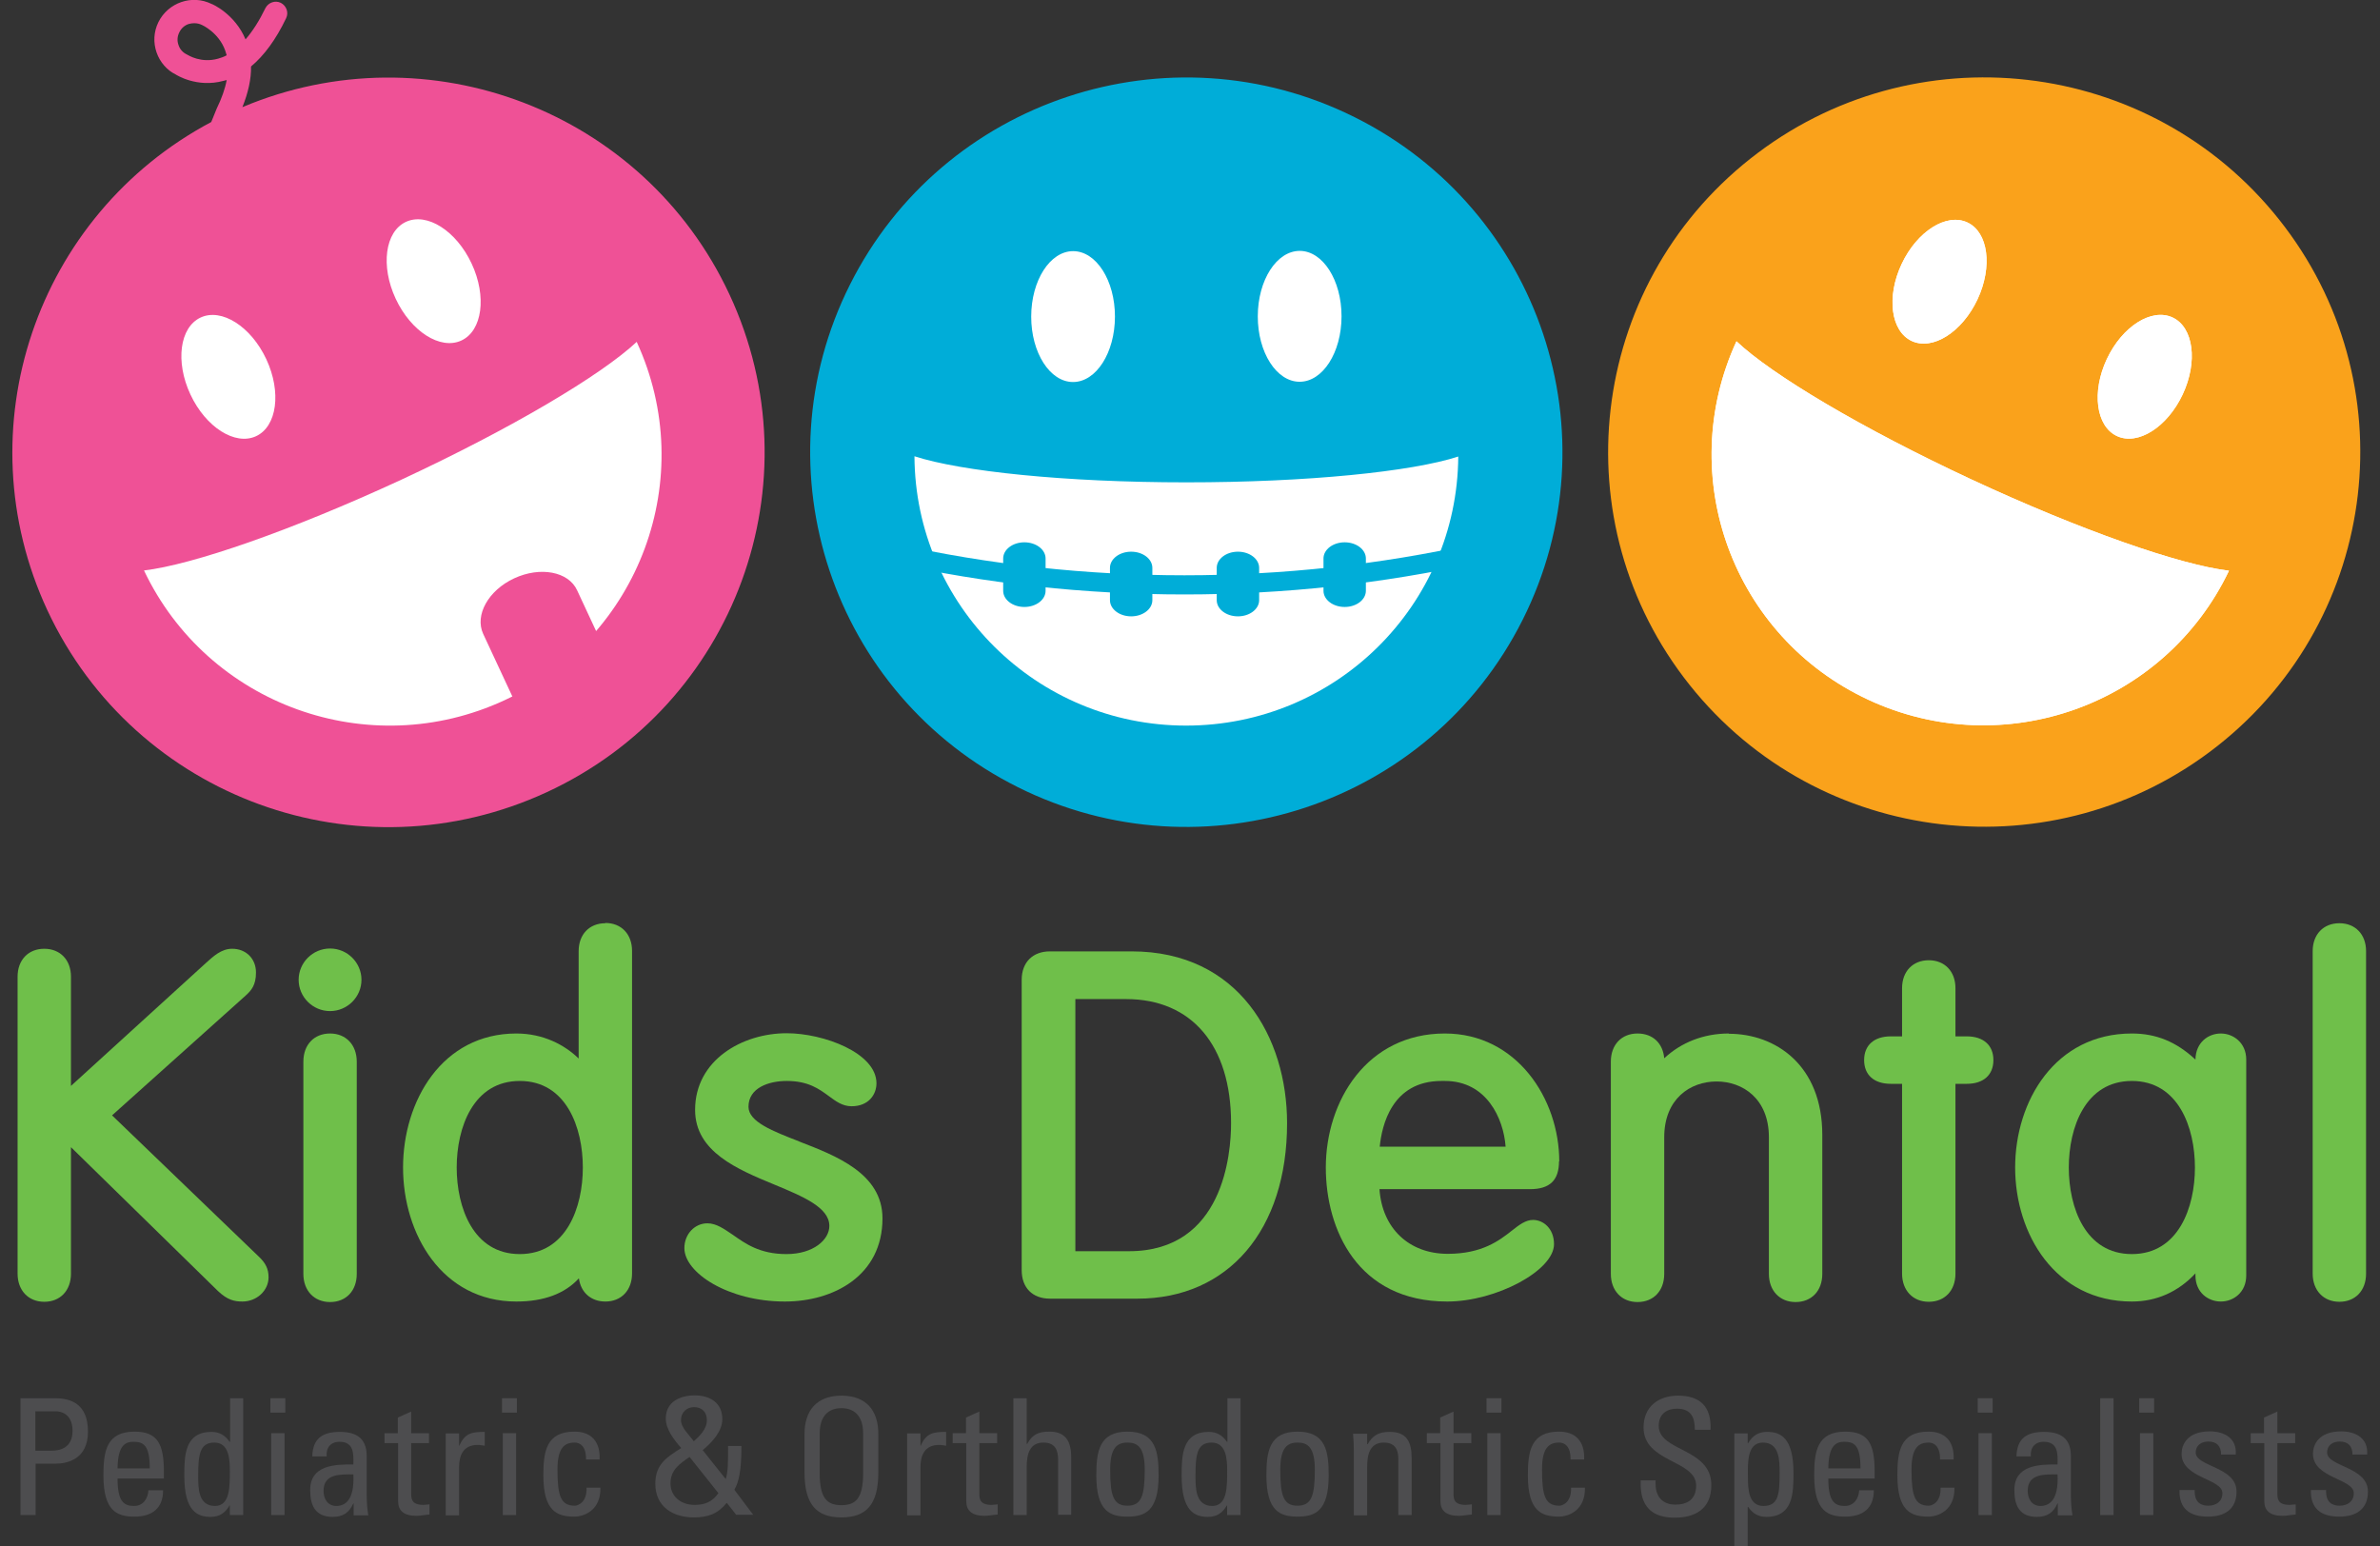
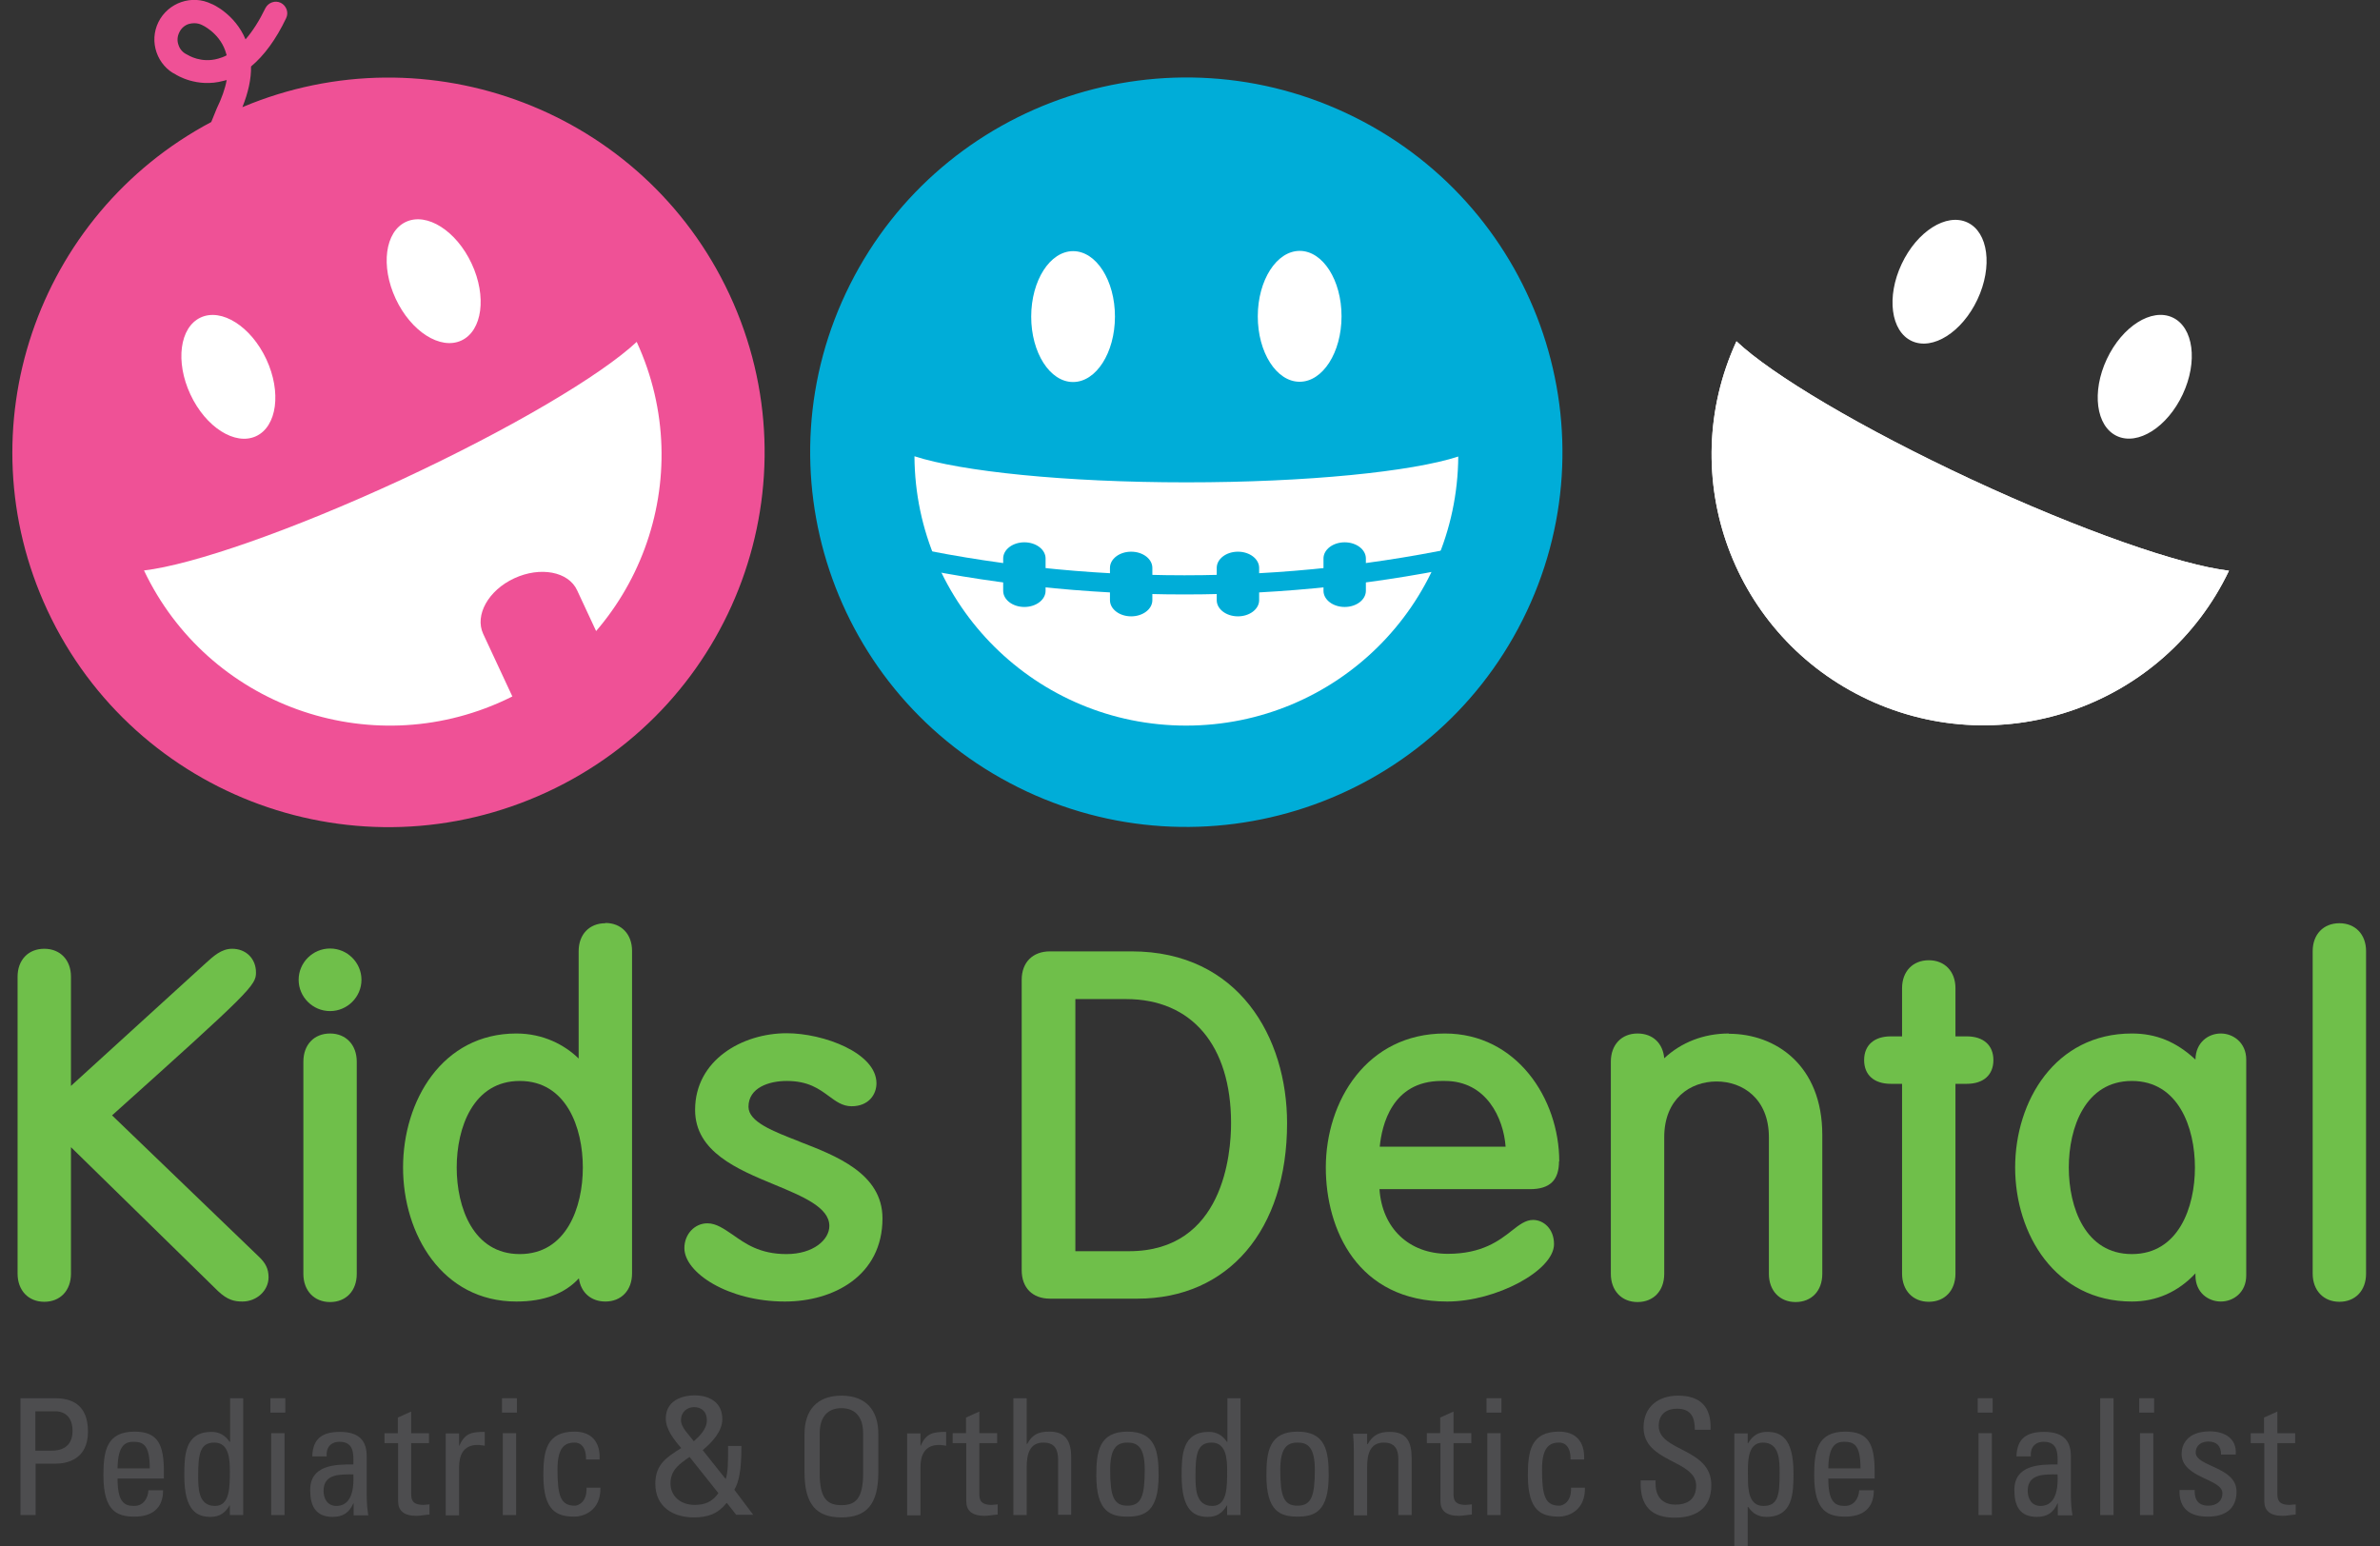
<svg xmlns="http://www.w3.org/2000/svg" width="137" height="89" viewBox="0 0 137 89" fill="none">
  <rect x="0" y="0" width="137" height="89" fill="#333333" stroke="none" />
  <g clip-path="url(#clip0_2564_6240)">
-     <path d="M127.669 42.921C137.036 35.519 138.607 21.953 131.178 12.621C123.748 3.289 110.132 1.724 100.765 9.126C91.398 16.528 89.828 30.093 97.257 39.425C104.686 48.758 118.303 50.322 127.669 42.921Z" fill="#FAA21B" />
    <path d="M113.485 27.6C107.173 24.659 102.006 21.582 99.957 19.646C96.372 27.435 99.746 36.65 107.55 40.282C115.353 43.914 124.618 40.583 128.308 32.853C125.506 32.523 119.812 30.542 113.485 27.6Z" fill="white" />
-     <path d="M125.642 22.705C126.527 20.82 126.266 18.837 125.06 18.276C123.855 17.714 122.16 18.786 121.275 20.671C120.391 22.555 120.651 24.539 121.857 25.101C123.063 25.662 124.758 24.59 125.642 22.705Z" fill="white" />
-     <path d="M113.83 17.235C114.714 15.35 114.454 13.367 113.248 12.805C112.042 12.243 110.347 13.316 109.463 15.2C108.578 17.085 108.839 19.068 110.045 19.63C111.251 20.192 112.945 19.119 113.83 17.235Z" fill="white" />
    <path d="M87.647 35.681C92.997 25.029 88.666 12.073 77.974 6.744C67.282 1.414 54.278 5.729 48.928 16.381C43.579 27.033 47.91 39.989 58.602 45.319C69.294 50.649 82.298 46.334 87.647 35.681Z" fill="#00ADD8" />
    <path d="M68.275 27.766C61.301 27.766 55.32 27.135 52.639 26.265C52.684 34.835 59.659 41.769 68.275 41.769C76.892 41.769 83.882 34.85 83.942 26.28C81.276 27.15 75.265 27.766 68.291 27.766H68.275Z" fill="white" />
    <path d="M77.223 18.212C77.225 16.131 76.148 14.444 74.817 14.442C73.486 14.441 72.405 16.126 72.402 18.207C72.4 20.287 73.478 21.975 74.809 21.976C76.14 21.978 77.221 20.292 77.223 18.212Z" fill="white" />
    <path d="M64.18 18.227C64.182 16.146 63.105 14.459 61.774 14.457C60.443 14.456 59.362 16.141 59.359 18.222C59.357 20.302 60.435 21.99 61.766 21.991C63.097 21.993 64.178 20.307 64.18 18.227Z" fill="white" />
    <path d="M41.988 16.945C37.062 6.379 24.634 1.666 13.953 6.168C14.284 5.343 14.465 4.548 14.45 3.827C15.203 3.197 15.881 2.281 16.469 1.051C16.634 0.72 16.484 0.33 16.167 0.165C15.836 1.41272e-05 15.444 0.15 15.279 0.465C14.932 1.186 14.54 1.801 14.134 2.266C13.516 0.795 12.206 0.225 12.175 0.225C11.046 -0.33 9.675 0.15 9.117 1.276C8.846 1.831 8.816 2.446 9.012 3.017C9.208 3.587 9.629 4.052 10.097 4.277C10.142 4.307 11.332 5.073 12.868 4.653C12.929 4.638 12.989 4.623 13.049 4.608C12.959 5.103 12.763 5.658 12.477 6.244L12.16 7.024C2.097 12.367 -2.136 24.689 2.73 35.135C7.777 45.941 20.642 50.623 31.488 45.596C42.334 40.568 47.034 27.751 41.988 16.945ZM12.552 3.377C11.588 3.647 10.865 3.197 10.759 3.137C10.533 3.032 10.353 2.837 10.277 2.596C10.187 2.356 10.202 2.101 10.322 1.861C10.428 1.636 10.624 1.456 10.865 1.381C10.97 1.351 11.076 1.336 11.181 1.336C11.332 1.336 11.482 1.366 11.633 1.441C11.633 1.441 12.582 1.861 12.959 2.897C12.989 2.987 13.019 3.092 13.049 3.182C12.883 3.272 12.718 3.332 12.552 3.377Z" fill="#EF5196" />
    <path d="M36.655 19.676C34.606 21.597 29.424 24.674 23.097 27.616C16.77 30.542 11.091 32.508 8.289 32.839C11.965 40.583 21.229 43.93 29.033 40.313C36.836 36.696 40.241 27.48 36.655 19.691V19.676Z" fill="white" />
    <path d="M26.558 19.602C27.765 19.043 28.03 17.061 27.149 15.174C26.268 13.287 24.576 12.211 23.369 12.771C22.162 13.33 21.897 15.313 22.778 17.199C23.659 19.086 25.351 20.162 26.558 19.602Z" fill="white" />
    <path d="M14.74 25.109C15.947 24.549 16.211 22.567 15.331 20.68C14.45 18.794 12.758 17.718 11.551 18.277C10.344 18.836 10.079 20.819 10.96 22.705C11.84 24.592 13.533 25.668 14.74 25.109Z" fill="white" />
    <path d="M35.178 38.181C35.675 39.262 34.877 40.688 33.386 41.378C31.894 42.069 30.267 41.769 29.77 40.688L27.812 36.486C27.315 35.405 28.113 33.979 29.604 33.289C31.096 32.598 32.723 32.898 33.22 33.979L35.178 38.181Z" fill="#EF5196" />
-     <path d="M6.45 64.206L14.133 57.317C14.464 57.017 14.735 56.717 14.735 55.981C14.735 55.186 14.163 54.616 13.364 54.616C12.732 54.616 12.28 55.051 11.828 55.456L4.085 62.51V56.222C4.085 55.261 3.467 54.616 2.548 54.616C1.629 54.616 1.012 55.261 1.012 56.222V73.316C1.012 74.277 1.629 74.937 2.548 74.937C3.467 74.937 4.085 74.292 4.085 73.316V66.037L12.551 74.322C13.093 74.832 13.485 74.922 13.952 74.922C14.781 74.922 15.459 74.292 15.459 73.526C15.459 73.046 15.293 72.701 14.871 72.311L6.45 64.206Z" fill="#6FBF4A" />
+     <path d="M6.45 64.206C14.464 57.017 14.735 56.717 14.735 55.981C14.735 55.186 14.163 54.616 13.364 54.616C12.732 54.616 12.28 55.051 11.828 55.456L4.085 62.51V56.222C4.085 55.261 3.467 54.616 2.548 54.616C1.629 54.616 1.012 55.261 1.012 56.222V73.316C1.012 74.277 1.629 74.937 2.548 74.937C3.467 74.937 4.085 74.292 4.085 73.316V66.037L12.551 74.322C13.093 74.832 13.485 74.922 13.952 74.922C14.781 74.922 15.459 74.292 15.459 73.526C15.459 73.046 15.293 72.701 14.871 72.311L6.45 64.206Z" fill="#6FBF4A" />
    <path d="M19 59.493C18.081 59.493 17.463 60.139 17.463 61.114V73.331C17.463 74.292 18.081 74.952 19 74.952C19.918 74.952 20.536 74.307 20.536 73.331V61.114C20.536 60.154 19.918 59.493 19 59.493Z" fill="#6FBF4A" />
    <path d="M18.999 54.601C18.005 54.601 17.191 55.411 17.191 56.402C17.191 57.392 18.005 58.203 18.999 58.203C19.993 58.203 20.807 57.392 20.807 56.402C20.807 55.411 19.993 54.601 18.999 54.601Z" fill="#6FBF4A" />
    <path d="M34.846 53.145C33.927 53.145 33.309 53.79 33.309 54.751V60.934C32.511 60.154 31.276 59.493 29.724 59.493C25.446 59.493 23.201 63.381 23.201 67.208C23.201 71.035 25.446 74.922 29.724 74.922C31.306 74.922 32.511 74.472 33.324 73.586C33.43 74.397 34.017 74.922 34.846 74.922C35.765 74.922 36.383 74.277 36.383 73.301V54.736C36.383 53.775 35.765 53.13 34.846 53.13V53.145ZM29.92 72.191C27.238 72.191 26.289 69.504 26.289 67.208C26.289 64.912 27.238 62.225 29.92 62.225C32.601 62.225 33.55 64.912 33.55 67.208C33.55 69.504 32.601 72.191 29.92 72.191Z" fill="#6FBF4A" />
    <path d="M46.008 65.707C44.501 65.122 43.085 64.581 43.085 63.711C43.085 62.615 44.26 62.225 45.285 62.225C46.535 62.225 47.153 62.69 47.71 63.096C48.117 63.396 48.493 63.681 49.021 63.681C50 63.681 50.452 63.005 50.452 62.36C50.452 60.604 47.394 59.478 45.285 59.478C42.724 59.478 40.012 61.024 40.012 63.891C40.012 66.307 42.453 67.313 44.592 68.198C46.219 68.874 47.74 69.504 47.74 70.57C47.74 71.365 46.821 72.191 45.27 72.191C43.718 72.191 42.889 71.575 42.181 71.08C41.669 70.735 41.232 70.42 40.72 70.42C39.982 70.42 39.395 71.05 39.395 71.846C39.395 73.271 41.925 74.922 45.179 74.922C47.981 74.922 50.798 73.436 50.798 70.135C50.798 67.553 48.132 66.532 45.993 65.707H46.008Z" fill="#6FBF4A" />
    <path d="M65.155 54.766H60.44C59.445 54.766 58.812 55.396 58.812 56.401V73.121C58.812 74.126 59.43 74.757 60.44 74.757H65.471C70.713 74.757 74.088 70.795 74.088 64.656C74.088 59.733 71.316 54.766 65.139 54.766H65.155ZM70.864 64.656C70.864 66.382 70.442 72.025 64.989 72.025H61.901V57.512H64.823C68.604 57.512 70.864 60.184 70.864 64.656Z" fill="#6FBF4A" />
    <path d="M89.756 66.863C89.756 63.246 87.3 59.493 83.173 59.493C78.683 59.493 76.318 63.381 76.318 67.208C76.318 70.765 78.141 74.922 83.308 74.922C86.125 74.922 89.454 73.136 89.454 71.62C89.454 70.72 88.837 70.225 88.249 70.225C87.828 70.225 87.466 70.495 87.029 70.84C86.306 71.41 85.312 72.176 83.338 72.176C81.094 72.176 79.557 70.69 79.407 68.454H88.069C89.213 68.454 89.741 67.943 89.741 66.848L89.756 66.863ZM86.668 66.007H79.422C79.542 64.791 80.115 62.225 82.977 62.225H83.173C85.568 62.225 86.547 64.371 86.668 66.007Z" fill="#6FBF4A" />
    <path d="M99.519 59.493C98.073 59.493 96.777 60.004 95.798 60.919C95.722 60.049 95.135 59.493 94.261 59.493C93.342 59.493 92.725 60.139 92.725 61.114V73.331C92.725 74.292 93.342 74.952 94.261 74.952C95.18 74.952 95.798 74.307 95.798 73.331V65.467C95.798 63.246 97.304 62.255 98.811 62.255C100.317 62.255 101.823 63.246 101.823 65.467V73.331C101.823 74.292 102.441 74.952 103.36 74.952C104.279 74.952 104.897 74.307 104.897 73.331V65.332C104.897 61.309 102.2 59.508 99.519 59.508V59.493Z" fill="#6FBF4A" />
    <path d="M113.21 59.658H112.562V56.882C112.562 55.921 111.945 55.276 111.026 55.276C110.107 55.276 109.489 55.921 109.489 56.882V59.658H108.841C107.877 59.658 107.305 60.169 107.305 61.024C107.305 61.88 107.877 62.39 108.841 62.39H109.489V73.316C109.489 74.276 110.107 74.937 111.026 74.937C111.945 74.937 112.562 74.292 112.562 73.316V62.39H113.21C114.174 62.39 114.746 61.88 114.746 61.024C114.746 60.169 114.174 59.658 113.21 59.658Z" fill="#6FBF4A" />
    <path d="M127.839 59.493C127.116 59.493 126.392 60.004 126.377 60.994C125.263 59.959 124.103 59.493 122.717 59.493C118.303 59.493 115.998 63.381 115.998 67.208C115.998 71.035 118.303 74.922 122.717 74.922C124.133 74.922 125.383 74.367 126.377 73.301V73.421C126.377 74.412 127.116 74.922 127.839 74.922C128.562 74.922 129.3 74.397 129.3 73.421V60.994C129.3 60.019 128.547 59.493 127.839 59.493ZM122.717 72.191C120.035 72.191 119.086 69.504 119.086 67.208C119.086 64.912 120.035 62.225 122.717 62.225C125.398 62.225 126.347 64.912 126.347 67.208C126.347 69.504 125.398 72.191 122.717 72.191Z" fill="#6FBF4A" />
    <path d="M134.662 53.145C133.743 53.145 133.125 53.79 133.125 54.751V73.316C133.125 74.277 133.743 74.937 134.662 74.937C135.58 74.937 136.198 74.292 136.198 73.316V54.751C136.198 53.79 135.58 53.145 134.662 53.145Z" fill="#6FBF4A" />
    <path d="M1.178 87.214V80.49H3.181C4.085 80.49 5.064 80.82 5.064 82.411C5.064 84.002 3.874 84.257 3.181 84.257H2.051V87.214H1.178ZM2.036 83.507H2.985C3.347 83.507 4.176 83.417 4.176 82.366C4.176 81.316 3.407 81.241 3.226 81.241H2.036V83.522V83.507Z" fill="#4D4D4F" />
    <path d="M6.767 85.113C6.767 86.434 7.128 86.689 7.716 86.689C8.243 86.689 8.514 86.269 8.544 85.788H9.388C9.388 86.839 8.74 87.304 7.746 87.304C6.752 87.304 5.953 87.004 5.953 84.933C5.953 83.552 6.119 82.411 7.746 82.411C9.087 82.411 9.433 83.147 9.433 84.708V85.113H6.782H6.767ZM8.62 84.528C8.62 83.162 8.243 82.997 7.67 82.997C7.188 82.997 6.782 83.237 6.767 84.528H8.604H8.62Z" fill="#4D4D4F" />
    <path d="M13.231 80.49H13.999V87.214H13.231V86.659H13.216C12.959 87.094 12.628 87.319 12.131 87.319C11.378 87.319 10.609 87.019 10.609 84.948C10.609 83.777 10.639 82.426 12.176 82.426C12.628 82.426 12.959 82.621 13.216 82.997H13.246V80.505L13.231 80.49ZM12.342 83.042C11.513 83.042 11.408 83.702 11.408 84.948C11.408 85.653 11.408 86.689 12.372 86.689C13.231 86.689 13.231 85.623 13.231 84.678C13.231 84.047 13.2 83.042 12.342 83.042Z" fill="#4D4D4F" />
    <path d="M15.565 80.49H16.423V81.316H15.565V80.49ZM16.378 87.214H15.61V82.501H16.378V87.214Z" fill="#4D4D4F" />
    <path d="M20.356 86.539H20.341C20.1 87.079 19.738 87.319 19.151 87.319C18.157 87.319 17.855 86.674 17.855 85.773C17.855 84.347 19.256 84.287 20.341 84.302C20.356 83.672 20.371 82.997 19.543 82.997C19.03 82.997 18.759 83.342 18.805 83.837H17.976C18.006 82.787 18.579 82.426 19.573 82.426C20.793 82.426 21.109 83.057 21.109 83.837V86.103C21.109 86.478 21.14 86.854 21.2 87.229H20.356V86.554V86.539ZM18.624 85.818C18.624 86.268 18.85 86.689 19.362 86.689C19.829 86.689 20.416 86.403 20.341 84.873C19.618 84.873 18.624 84.813 18.624 85.818Z" fill="#4D4D4F" />
    <path d="M22.901 82.502V81.601L23.669 81.256V82.502H24.694V83.072H23.669V85.954C23.669 86.254 23.669 86.629 24.377 86.629C24.438 86.629 24.558 86.614 24.724 86.599V87.184C24.468 87.199 24.212 87.259 23.971 87.259C23.248 87.259 22.916 86.959 22.916 86.419V83.072H22.133V82.502H22.916H22.901Z" fill="#4D4D4F" />
    <path d="M26.427 83.222H26.442C26.758 82.501 27.15 82.426 27.903 82.426V83.222C27.767 83.207 27.632 83.177 27.496 83.177C26.637 83.177 26.427 83.822 26.427 84.453V87.229H25.658V82.516H26.427V83.222Z" fill="#4D4D4F" />
    <path d="M28.896 80.49H29.755V81.316H28.896V80.49ZM29.71 87.214H28.942V82.501H29.71V87.214Z" fill="#4D4D4F" />
    <path d="M33.733 84.017C33.748 83.237 33.371 83.042 33.085 83.042C32.498 83.042 32.091 83.327 32.091 84.603C32.091 86.133 32.287 86.674 33.085 86.674C33.266 86.674 33.793 86.494 33.763 85.638H34.561C34.592 86.959 33.597 87.304 33.07 87.304C32.076 87.304 31.277 87.004 31.277 84.933C31.277 83.552 31.443 82.411 33.07 82.411C34.019 82.411 34.561 82.967 34.516 84.017H33.718H33.733Z" fill="#4D4D4F" />
    <path d="M41.82 86.524C41.308 87.154 40.736 87.349 39.937 87.349C38.717 87.349 37.723 86.719 37.723 85.413C37.723 84.302 38.355 83.897 39.214 83.357C38.822 82.907 38.325 82.291 38.325 81.661C38.325 80.685 39.154 80.325 39.997 80.325C40.841 80.325 41.579 80.73 41.579 81.691C41.579 82.396 40.992 83.027 40.449 83.477L41.775 85.143C41.911 84.708 41.911 84.242 41.911 83.237H42.679C42.679 84.678 42.528 85.308 42.272 85.758L43.357 87.199H42.378L41.835 86.509L41.82 86.524ZM39.696 83.867C39.109 84.272 38.596 84.618 38.596 85.398C38.596 86.118 39.169 86.629 39.982 86.629C40.585 86.629 41.007 86.449 41.353 85.953L39.681 83.852L39.696 83.867ZM40.69 81.751C40.69 81.286 40.404 81.001 39.952 81.001C39.515 81.001 39.199 81.316 39.199 81.751C39.199 82.186 39.681 82.606 39.937 82.967C40.254 82.681 40.69 82.276 40.69 81.751Z" fill="#4D4D4F" />
    <path d="M46.31 84.753V82.546C46.31 81.211 47.004 80.34 48.435 80.34C49.866 80.34 50.559 81.196 50.559 82.546V84.753C50.559 86.614 49.866 87.349 48.435 87.349C47.004 87.349 46.31 86.614 46.31 84.753ZM49.685 84.798V82.516C49.685 81.106 48.706 81.061 48.435 81.061C48.163 81.061 47.184 81.106 47.184 82.516V84.798C47.184 86.269 47.621 86.644 48.435 86.644C49.248 86.644 49.685 86.269 49.685 84.798Z" fill="#4D4D4F" />
    <path d="M52.985 83.222H53C53.316 82.501 53.708 82.426 54.461 82.426V83.222C54.326 83.207 54.19 83.177 54.055 83.177C53.196 83.177 52.985 83.822 52.985 84.453V87.229H52.217V82.516H52.985V83.222Z" fill="#4D4D4F" />
    <path d="M55.606 82.501V81.601L56.374 81.256V82.501H57.399V83.072H56.374V85.953C56.374 86.254 56.374 86.629 57.083 86.629C57.143 86.629 57.263 86.614 57.429 86.599V87.184C57.173 87.199 56.917 87.259 56.676 87.259C55.953 87.259 55.621 86.959 55.621 86.419V83.072H54.838V82.501H55.621H55.606Z" fill="#4D4D4F" />
    <path d="M60.908 87.214V84.032C60.908 83.462 60.727 83.042 60.064 83.042C59.296 83.042 59.1 83.657 59.1 84.453V87.214H58.332V80.49H59.1V83.117H59.13C59.432 82.561 59.793 82.411 60.411 82.411C61.209 82.411 61.661 82.817 61.661 83.867V87.199H60.893L60.908 87.214Z" fill="#4D4D4F" />
    <path d="M63.107 84.933C63.107 83.552 63.273 82.411 64.9 82.411C66.527 82.411 66.693 83.552 66.693 84.933C66.693 87.004 65.894 87.304 64.9 87.304C63.906 87.304 63.107 87.004 63.107 84.933ZM65.894 84.603C65.894 83.312 65.488 83.042 64.9 83.042C64.313 83.042 63.906 83.327 63.906 84.603C63.906 86.133 64.102 86.674 64.9 86.674C65.698 86.674 65.894 86.118 65.894 84.603Z" fill="#4D4D4F" />
    <path d="M70.639 80.49H71.407V87.214H70.639V86.659H70.624C70.368 87.094 70.036 87.319 69.539 87.319C68.786 87.319 68.018 87.019 68.018 84.948C68.018 83.777 68.048 82.426 69.584 82.426C70.036 82.426 70.368 82.621 70.624 82.997H70.654V80.505L70.639 80.49ZM69.75 83.042C68.921 83.042 68.816 83.702 68.816 84.948C68.816 85.653 68.816 86.689 69.78 86.689C70.639 86.689 70.639 85.623 70.639 84.678C70.639 84.047 70.609 83.042 69.75 83.042Z" fill="#4D4D4F" />
    <path d="M72.898 84.933C72.898 83.552 73.064 82.411 74.691 82.411C76.318 82.411 76.484 83.552 76.484 84.933C76.484 87.004 75.685 87.304 74.691 87.304C73.697 87.304 72.898 87.004 72.898 84.933ZM75.685 84.603C75.685 83.312 75.279 83.042 74.691 83.042C74.104 83.042 73.697 83.327 73.697 84.603C73.697 86.133 73.893 86.674 74.691 86.674C75.49 86.674 75.685 86.118 75.685 84.603Z" fill="#4D4D4F" />
    <path d="M80.491 87.214V83.957C80.491 83.462 80.31 83.042 79.662 83.042C78.819 83.042 78.698 83.792 78.698 84.438V87.229H77.93V83.507C77.93 83.177 77.915 82.862 77.885 82.531H78.698V83.132H78.728C79.03 82.606 79.391 82.426 79.994 82.426C81.003 82.426 81.259 83.027 81.259 83.957V87.214H80.491Z" fill="#4D4D4F" />
    <path d="M82.901 82.501V81.601L83.669 81.256V82.501H84.694V83.072H83.669V85.953C83.669 86.254 83.669 86.629 84.377 86.629C84.438 86.629 84.558 86.614 84.724 86.599V87.184C84.468 87.199 84.227 87.259 83.971 87.259C83.248 87.259 82.916 86.959 82.916 86.419V83.072H82.133V82.501H82.916H82.901Z" fill="#4D4D4F" />
    <path d="M85.568 80.49H86.427V81.316H85.568V80.49ZM86.382 87.214H85.614V82.501H86.382V87.214Z" fill="#4D4D4F" />
    <path d="M90.405 84.017C90.42 83.237 90.043 83.041 89.757 83.041C89.169 83.041 88.763 83.327 88.763 84.602C88.763 86.133 88.959 86.674 89.757 86.674C89.938 86.674 90.465 86.493 90.435 85.638H91.233C91.263 86.959 90.269 87.304 89.742 87.304C88.748 87.304 87.949 87.004 87.949 84.933C87.949 83.552 88.115 82.411 89.742 82.411C90.691 82.411 91.233 82.966 91.188 84.017H90.39H90.405Z" fill="#4D4D4F" />
    <path d="M95.3 85.218V85.413C95.3 86.329 95.888 86.614 96.43 86.614C97.108 86.614 97.635 86.329 97.635 85.518C97.635 84.032 94.608 84.198 94.608 82.171C94.608 80.986 95.451 80.34 96.596 80.34C97.831 80.34 98.524 80.941 98.464 82.306H97.56C97.56 81.571 97.334 81.091 96.521 81.091C96.008 81.091 95.481 81.346 95.481 82.081C95.481 83.567 98.509 83.342 98.509 85.488C98.509 86.899 97.53 87.364 96.415 87.364C94.427 87.379 94.427 85.863 94.442 85.218H95.285H95.3Z" fill="#4D4D4F" />
    <path d="M100.617 83.072H100.632C100.888 82.636 101.22 82.426 101.717 82.426C102.47 82.426 103.239 82.726 103.239 84.798C103.239 85.968 103.208 87.319 101.672 87.319C101.22 87.319 100.888 87.124 100.632 86.749H100.602V89H99.834V82.516H100.602V83.072H100.617ZM102.44 84.783C102.44 84.077 102.44 83.042 101.476 83.042C100.512 83.042 100.617 84.347 100.617 85.068C100.617 85.698 100.647 86.689 101.506 86.689C102.365 86.689 102.44 86.043 102.44 84.783Z" fill="#4D4D4F" />
    <path d="M105.243 85.113C105.243 86.433 105.605 86.689 106.192 86.689C106.719 86.689 106.991 86.268 107.021 85.788H107.864C107.864 86.839 107.217 87.304 106.222 87.304C105.228 87.304 104.43 87.004 104.43 84.933C104.43 83.552 104.595 82.411 106.222 82.411C107.563 82.411 107.91 83.147 107.91 84.707V85.113H105.258H105.243ZM107.096 84.527C107.096 83.162 106.719 82.996 106.147 82.996C105.665 82.996 105.258 83.237 105.243 84.527H107.081H107.096Z" fill="#4D4D4F" />
-     <path d="M111.674 84.017C111.689 83.237 111.313 83.042 111.026 83.042C110.439 83.042 110.032 83.327 110.032 84.603C110.032 86.133 110.228 86.674 111.026 86.674C111.207 86.674 111.735 86.494 111.704 85.638H112.503C112.533 86.959 111.539 87.304 111.011 87.304C110.017 87.304 109.219 87.004 109.219 84.933C109.219 83.552 109.384 82.411 111.011 82.411C111.96 82.411 112.503 82.967 112.458 84.017H111.659H111.674Z" fill="#4D4D4F" />
    <path d="M113.844 80.49H114.702V81.316H113.844V80.49ZM114.657 87.214H113.889V82.501H114.657V87.214Z" fill="#4D4D4F" />
    <path d="M118.454 86.539H118.439C118.198 87.079 117.836 87.319 117.249 87.319C116.254 87.319 115.953 86.674 115.953 85.773C115.953 84.347 117.354 84.287 118.439 84.302C118.454 83.672 118.469 82.997 117.64 82.997C117.128 82.997 116.857 83.342 116.902 83.837H116.074C116.104 82.787 116.676 82.426 117.67 82.426C118.891 82.426 119.207 83.057 119.207 83.837V86.103C119.207 86.479 119.237 86.854 119.297 87.229H118.454V86.554V86.539ZM116.721 85.818C116.721 86.269 116.947 86.689 117.46 86.689C117.927 86.689 118.514 86.404 118.439 84.873C117.716 84.873 116.721 84.813 116.721 85.818Z" fill="#4D4D4F" />
    <path d="M121.663 87.214H120.895V80.49H121.663V87.214Z" fill="#4D4D4F" />
    <path d="M123.139 80.49H123.997V81.316H123.139V80.49ZM123.952 87.214H123.184V82.501H123.952V87.214Z" fill="#4D4D4F" />
    <path d="M127.085 87.304C126.061 87.304 125.428 86.854 125.458 85.773H126.332C126.332 86.043 126.332 86.674 127.115 86.674C127.567 86.674 127.929 86.434 127.929 85.953C127.929 85.113 125.579 85.098 125.579 83.687C125.579 83.192 125.88 82.396 127.206 82.396C128.049 82.396 128.772 82.802 128.697 83.732H127.853C127.853 83.237 127.597 82.982 127.115 82.982C126.708 82.982 126.392 83.207 126.392 83.612C126.392 84.438 128.742 84.422 128.742 85.863C128.742 86.899 128.034 87.304 127.1 87.304H127.085Z" fill="#4D4D4F" />
    <path d="M130.325 82.502V81.601L131.093 81.256V82.502H132.118V83.072H131.093V85.954C131.093 86.254 131.093 86.629 131.801 86.629C131.861 86.629 131.982 86.614 132.148 86.599V87.184C131.892 87.199 131.636 87.259 131.394 87.259C130.671 87.259 130.34 86.959 130.34 86.419V83.072H129.557V82.502H130.34H130.325Z" fill="#4D4D4F" />
-     <path d="M134.648 87.304C133.623 87.304 132.99 86.854 133.021 85.773H133.894C133.894 86.043 133.894 86.674 134.678 86.674C135.13 86.674 135.491 86.434 135.491 85.954C135.491 85.113 133.141 85.098 133.141 83.687C133.141 83.192 133.442 82.397 134.768 82.397C135.612 82.397 136.335 82.802 136.259 83.732H135.416C135.416 83.237 135.16 82.982 134.678 82.982C134.271 82.982 133.955 83.207 133.955 83.612C133.955 84.438 136.305 84.423 136.305 85.863C136.305 86.899 135.597 87.304 134.663 87.304H134.648Z" fill="#4D4D4F" />
    <path d="M113.483 27.601C107.171 24.659 102.004 21.582 99.955 19.646C96.37 27.435 99.744 36.651 107.548 40.283C115.351 43.915 124.616 40.583 128.306 32.853C125.504 32.523 119.81 30.542 113.483 27.601Z" fill="white" />
    <path d="M125.642 22.705C126.527 20.821 126.266 18.837 125.06 18.276C123.855 17.714 122.16 18.786 121.275 20.671C120.391 22.556 120.651 24.539 121.857 25.101C123.063 25.663 124.758 24.59 125.642 22.705Z" fill="white" />
    <path d="M113.83 17.235C114.714 15.35 114.454 13.367 113.248 12.805C112.042 12.243 110.347 13.316 109.463 15.201C108.578 17.085 108.839 19.069 110.045 19.63C111.251 20.192 112.945 19.119 113.83 17.235Z" fill="white" />
    <path d="M68.186 34.219C62.476 34.219 56.782 33.604 51.238 32.373L51.479 31.293C62.401 33.724 73.955 33.724 84.892 31.293L85.133 32.373C79.589 33.604 73.88 34.219 68.186 34.219Z" fill="#00ADD8" />
    <path d="M72.48 34.55C72.48 35.06 71.937 35.48 71.259 35.48C70.581 35.48 70.039 35.06 70.039 34.55V32.689C70.039 32.178 70.581 31.758 71.259 31.758C71.937 31.758 72.48 32.178 72.48 32.689V34.55Z" fill="#00ADD8" />
    <path d="M78.624 34.009C78.624 34.52 78.082 34.94 77.404 34.94C76.726 34.94 76.184 34.52 76.184 34.009V32.148C76.184 31.638 76.726 31.218 77.404 31.218C78.082 31.218 78.624 31.638 78.624 32.148V34.009Z" fill="#00ADD8" />
    <path d="M66.333 34.55C66.333 35.06 65.791 35.48 65.113 35.48C64.435 35.48 63.893 35.06 63.893 34.55V32.689C63.893 32.178 64.435 31.758 65.113 31.758C65.791 31.758 66.333 32.178 66.333 32.689V34.55Z" fill="#00ADD8" />
    <path d="M60.187 34.009C60.187 34.52 59.644 34.94 58.966 34.94C58.288 34.94 57.746 34.52 57.746 34.009V32.148C57.746 31.638 58.288 31.218 58.966 31.218C59.644 31.218 60.187 31.638 60.187 32.148V34.009Z" fill="#00ADD8" />
  </g>
  <defs>
    <clipPath id="clip0_2564_6240">
      <rect width="135.579" height="89" fill="white" transform="translate(0.711)" />
    </clipPath>
  </defs>
</svg>